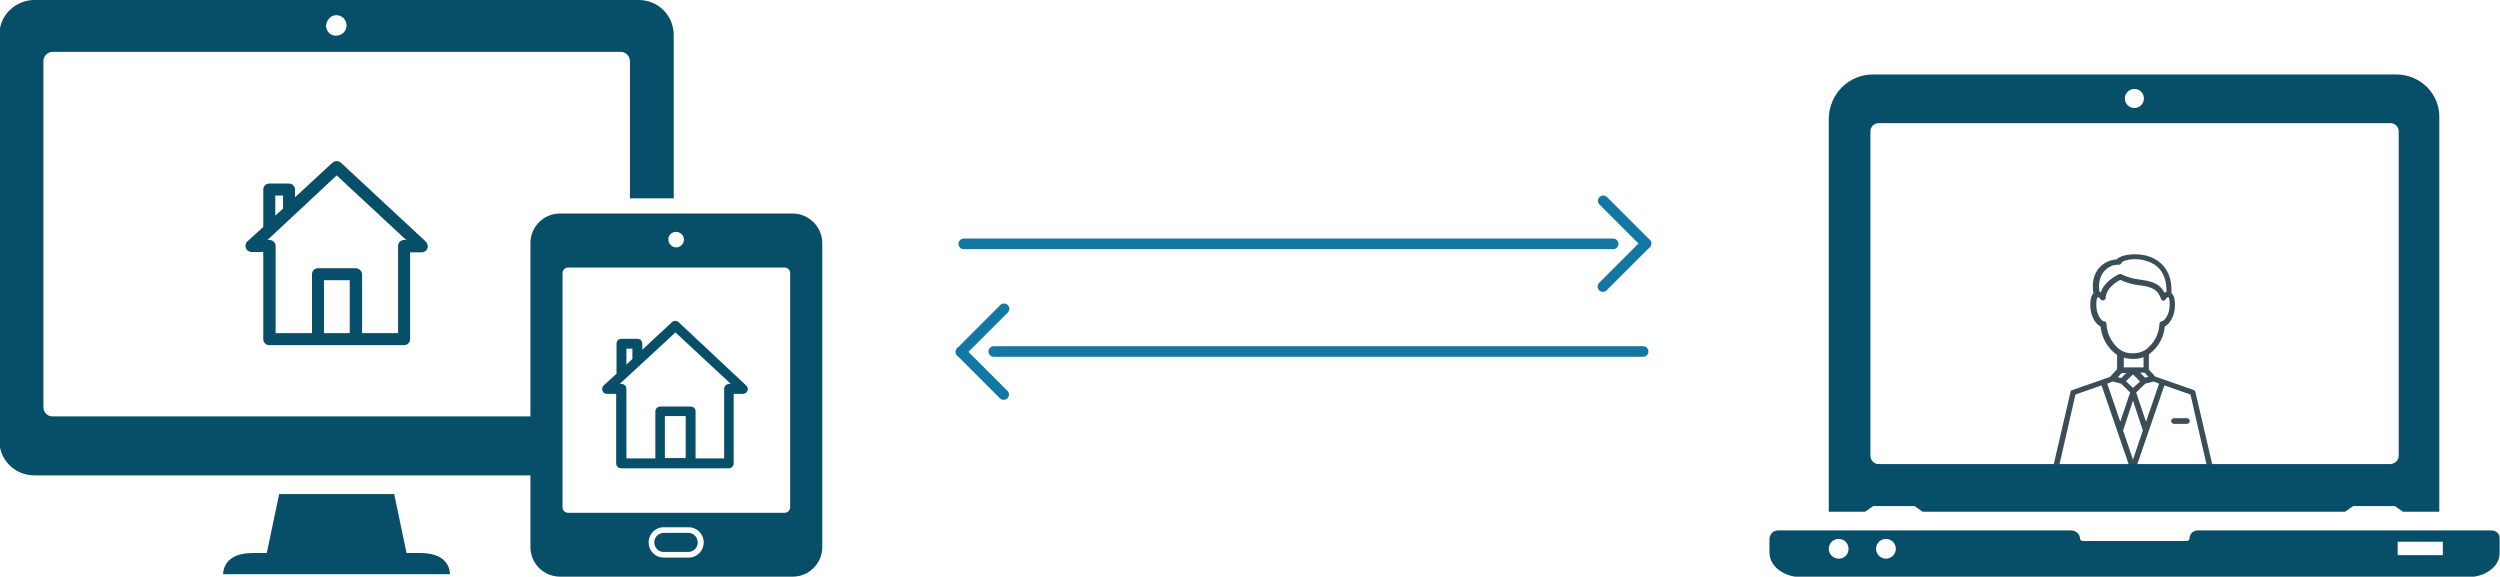
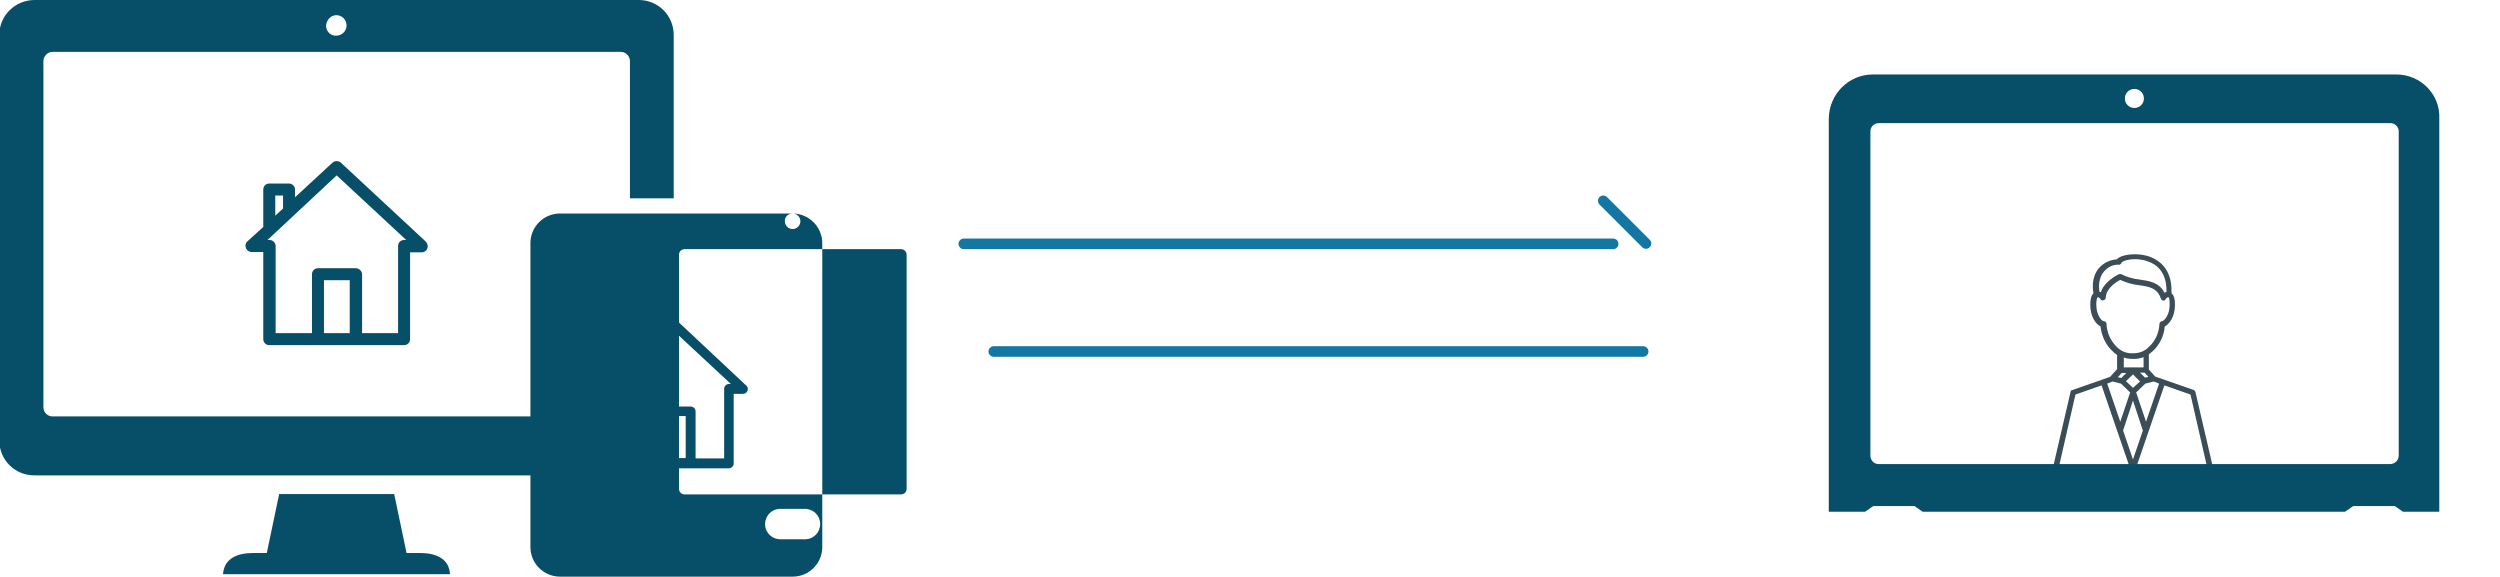
<svg xmlns="http://www.w3.org/2000/svg" enable-background="new 0 0 708.4 163.4" viewBox="0 0 708.4 163.4">
  <g fill="#074f68">
    <path d="m194.9 151h-6.6c-1.5-.1-2.8 1-2.9 2.5s1 2.8 2.5 2.9h.3 6.6c1.5.1 2.8-1 2.9-2.5s-1-2.8-2.5-2.9c-.1 0-.2 0-.3 0z" />
-     <path d="m224.6 60.5h-65.9c-4.7 0-8.4 3.8-8.4 8.4v86.1c0 4.7 3.8 8.4 8.4 8.4h65.9c4.7 0 8.4-3.8 8.4-8.4v-86.1c0-4.6-3.8-8.4-8.4-8.4zm-33 5.2c1.2 0 2.2 1 2.2 2.2s-1 2.2-2.2 2.2-2.2-1-2.2-2.2c-.1-1.2.9-2.2 2.2-2.2zm3.3 92.3h-6.6c-2.4.1-4.4-1.7-4.5-4.1s1.7-4.4 4.1-4.5h.4 6.6c2.4-.1 4.4 1.7 4.5 4.1s-1.7 4.4-4.1 4.5c-.1 0-.3 0-.4 0zm29-14.3c0 .9-.7 1.6-1.6 1.6h-61.3c-.9 0-1.6-.7-1.6-1.6v-66.3c0-.9.7-1.6 1.6-1.6h61.3c.9 0 1.6.7 1.6 1.6z" />
+     <path d="m224.6 60.5h-65.9c-4.7 0-8.4 3.8-8.4 8.4v86.1c0 4.7 3.8 8.4 8.4 8.4h65.9c4.7 0 8.4-3.8 8.4-8.4v-86.1c0-4.6-3.8-8.4-8.4-8.4zc1.2 0 2.2 1 2.2 2.2s-1 2.2-2.2 2.2-2.2-1-2.2-2.2c-.1-1.2.9-2.2 2.2-2.2zm3.3 92.3h-6.6c-2.4.1-4.4-1.7-4.5-4.1s1.7-4.4 4.1-4.5h.4 6.6c2.4-.1 4.4 1.7 4.5 4.1s-1.7 4.4-4.1 4.5c-.1 0-.3 0-.4 0zm29-14.3c0 .9-.7 1.6-1.6 1.6h-61.3c-.9 0-1.6-.7-1.6-1.6v-66.3c0-.9.7-1.6 1.6-1.6h61.3c.9 0 1.6.7 1.6 1.6z" />
    <path d="m96.6 46.1c-.7-.6-1.7-.6-2.4 0l-10.6 9.8v-2.2c0-.9-.8-1.7-1.7-1.7h-5.6c-1 0-1.7.8-1.7 1.7v10.6l-4.5 4.1c-.7.6-.7 1.7-.1 2.4.3.4.8.6 1.3.6h3.3v24.7c0 1 .8 1.7 1.7 1.7h38.2c1 0 1.7-.8 1.7-1.7v-24.6h3.3c1 0 1.7-.8 1.7-1.7 0-.5-.2-.9-.5-1.3zm-18.6 9.3h2.2v3.7l-2.2 2zm21.1 39h-7.3v-15h7.3zm15.4-26.4c-1 0-1.7.8-1.7 1.7v24.7h-10.2v-16.6c0-1-.8-1.7-1.7-1.8h-10.8c-1 0-1.7.8-1.7 1.7v16.7h-10.3v-24.7c0-.9-.8-1.7-1.7-1.7h-.6l19.6-18.3 19.7 18.3z" />
    <path d="m192.3 91.3c-.5-.5-1.4-.5-1.9 0l-8.4 7.8v-1.7c0-.8-.6-1.4-1.4-1.4h-4.5c-.8 0-1.4.6-1.4 1.4v8.5l-3.6 3.3c-.6.5-.6 1.4-.1 2 .3.3.6.4 1 .4h2.6v19.7c0 .8.6 1.4 1.4 1.4h30.5c.8 0 1.4-.6 1.4-1.4v-19.7h2.6c.8 0 1.4-.6 1.4-1.4 0-.4-.2-.8-.5-1zm-14.8 7.5h1.7v2.9l-1.7 1.6zm16.8 31h-5.9v-11.9h5.9zm12.3-21c-.8 0-1.4.6-1.4 1.4v19.7h-8.1v-13.3c0-.8-.6-1.4-1.4-1.4h-8.6c-.8 0-1.4.6-1.4 1.4v13.3h-8.2v-19.7c0-.8-.6-1.4-1.4-1.4h-.5l15.8-14.6 15.7 14.6z" />
  </g>
-   <path d="m616 120.1h3.7c.4 0 .8-.4.8-.8s-.4-.8-.8-.8h-3.7c-.4 0-.8.4-.8.8s.4.8.8.8z" fill="#3b4d57" />
  <path d="m586.7 111.1-5 21.5c-.1.2 0 .5.2.7.1.2.4.3.6.3h43.8c.2 0 .5-.1.6-.3.2-.2.2-.4.2-.7l-5-21.5c-.1-.3-.3-.5-.5-.6l-8.6-3-2.3-.8-1.8-2v-4.3c.3-.3.7-.5 1-.8 2-1.8 3.3-4.4 3.5-7.1 1.4-.7 2.9-2.9 2.9-6.1 0-1.7-.3-2.8-1-3.3.4-8.5-5.6-10.5-8.3-10.9s-6.1 0-7.2 1.3c-1.7.1-3.3.8-4.5 1.9-1.4 1.3-2.8 3.7-2.1 7.7-.6.6-.9 1.6-.9 3.3 0 3.2 1.5 5.4 2.9 6.1.3 2.7 1.5 5.3 3.5 7.1.4.4.8.7 1.2 1v4l-2 2.2-2.3.8-8.6 3c-.1 0-.3.2-.3.5zm11.9-3 2.4.6 2.6 2.5-2.8 8.3-3.7-10.8zm2.6-2.4h1.3l-1.4 1.4-1-.2zm7.6 1.1-1 .2-1.4-1.4h1.3zm3 1.9-3.7 10.8-2.8-8.3 2.6-2.5 2.4-.6zm-7.4 1.2-2-1.9 2-1.9 2 2zm0 3.6 2.8 8.5-2.8 8.2-2.8-8.2zm20.9 18.4h-19.8l7.8-22.7 7.4 2.6zm-28.7-55.4c1-1 2.3-1.5 3.6-1.5.2.1.4 0 .6-.1s.3-.3.4-.5c.3-.6 3.8-1.6 7.2-.4 2.6.8 5.6 3 5.5 8.7-.2.1-.4.2-.6.2-1.5-2.9-4.3-3.3-7.1-3.7-1.8-.2-3.5-.7-5.1-1.5-.2-.1-.5-.1-.7 0-2 1-4.4 2.8-5.1 5.1-.1 0-.3-.1-.4-.1-.4-2.6.2-4.8 1.7-6.2zm.3 15.3c0-.4-.3-.8-.8-.8s-2.1-1.6-2.1-4.7c0-1.8.4-2.1.4-2.1.2 0 .6.3.7.4.1.4.5.6.9.5s.7-.4.7-.8c0-2 2-3.9 4.1-5 1.7.8 3.4 1.3 5.2 1.5 3 .4 5.3.8 6.3 3.8.1.3.4.6.7.6s.6-.2.7-.5c.1-.2.5-.5.7-.5s.4.3.4 2.1c0 3.1-1.6 4.6-2.1 4.7-.4 0-.8.4-.8.8-.1 2.5-1.2 4.9-3 6.5-1.1 1.2-2.7 1.8-4.4 1.8h-.2c-1.7.1-3.3-.6-4.5-1.8-1.7-1.7-2.8-4-2.9-6.5zm7.5 9.9h.5c.8 0 1.7-.2 2.5-.5v2.9h-5.6v-2.8c.8.3 1.7.4 2.6.4zm-8.9 7.5 7.8 22.7h-19.8l4.6-20.1z" fill="#3b4d57" />
  <path clip-rule="evenodd" d="m679 21.1h-148.3c-6.9 0-12.4 5.6-12.5 12.5v111.4h10.3l2.3-1.6h11.7l2.3 1.6h119.7l2.3-1.6h11.8l2.3 1.6h10.3v-111.4c.3-6.9-5.3-12.5-12.2-12.5zm-74.2 4.1c1.5 0 2.7 1.2 2.7 2.7s-1.2 2.7-2.7 2.7-2.7-1.2-2.7-2.7 1.2-2.7 2.7-2.7c0 0 .1 0 0 0zm74.9 103.9c0 1.3-1 2.3-2.3 2.4h-145.1c-1.3 0-2.3-1.1-2.3-2.4v-91.9c0-1.3 1.1-2.3 2.3-2.3h145.1c1.3 0 2.3 1.1 2.3 2.3z" fill="#074f68" fill-rule="evenodd" />
-   <path clip-rule="evenodd" d="m706 150.3h-83.3c-1.3 0-2.3 1.1-2.3 2.4 0 .3-.4.6-.9.6h-29.2c-.5 0-.9-.3-.9-.6 0-1.3-1.1-2.3-2.3-2.4h-83.3c-1.3 0-2.3 1-2.4 2.3v4 .3c.3 4.2 4.9 6.6 8.6 6.6h189.7c3.8 0 8.4-2.4 8.6-6.6 0-.1 0-.2 0-.3v-4c.1-1.3-1-2.3-2.3-2.3zm-185 8c-1.6 0-2.8-1.3-2.8-2.8 0-1.6 1.3-2.8 2.8-2.8 1.6 0 2.8 1.3 2.8 2.8 0 1.6-1.2 2.8-2.8 2.8zm13.4 0c-1.6 0-2.8-1.3-2.8-2.8 0-1.6 1.3-2.8 2.8-2.8 1.6 0 2.8 1.3 2.8 2.8 0 1.6-1.3 2.8-2.8 2.8zm157.8-1h-12.8v-3.8h12.8z" fill="#074f68" fill-rule="evenodd" />
  <g fill="none" stroke="#1377a3" stroke-linecap="round" stroke-miterlimit="10" stroke-width="3">
    <path d="m273.1 69.1h184" />
    <path d="m454.3 56.9 12.1 12.1" />
-     <path d="m454.2 81.2 12.2-12.2" />
    <path d="m465.6 99.6h-184" />
-     <path d="m284.4 111.8-12.1-12.1" />
-     <path d="m284.5 87.5-12.2 12.2" />
  </g>
  <path d="m119.1 156.7h-3.9l-3.5-16.7h-32.6l-3.5 16.7h-3.9c-4.4 0-8.2 1.5-8.5 6h64.3c-.2-4.4-4-6-8.4-6z" fill="#074f68" />
  <path d="m12.3 115.4v-98.1c0-1.4 1.2-2.6 2.6-2.6h161c1.4 0 2.6 1.2 2.6 2.6v38.9h12.4v-46.3c0-5.5-4.4-9.9-9.9-9.9h-171.2c-5.5 0-10 4.4-10 9.9v114.9c0 5.5 4.4 9.9 9.9 9.9h144.6v-16.7h-139.4c-1.5 0-2.6-1.2-2.6-2.6zm83-111.1c1.6 0 2.9 1.3 2.9 2.9s-1.3 2.9-2.9 2.9c-.2 0-.3 0-.5 0-1.4-.2-2.4-1.4-2.4-2.8.1-1.7 1.4-3 2.9-3z" fill="#074f68" />
</svg>